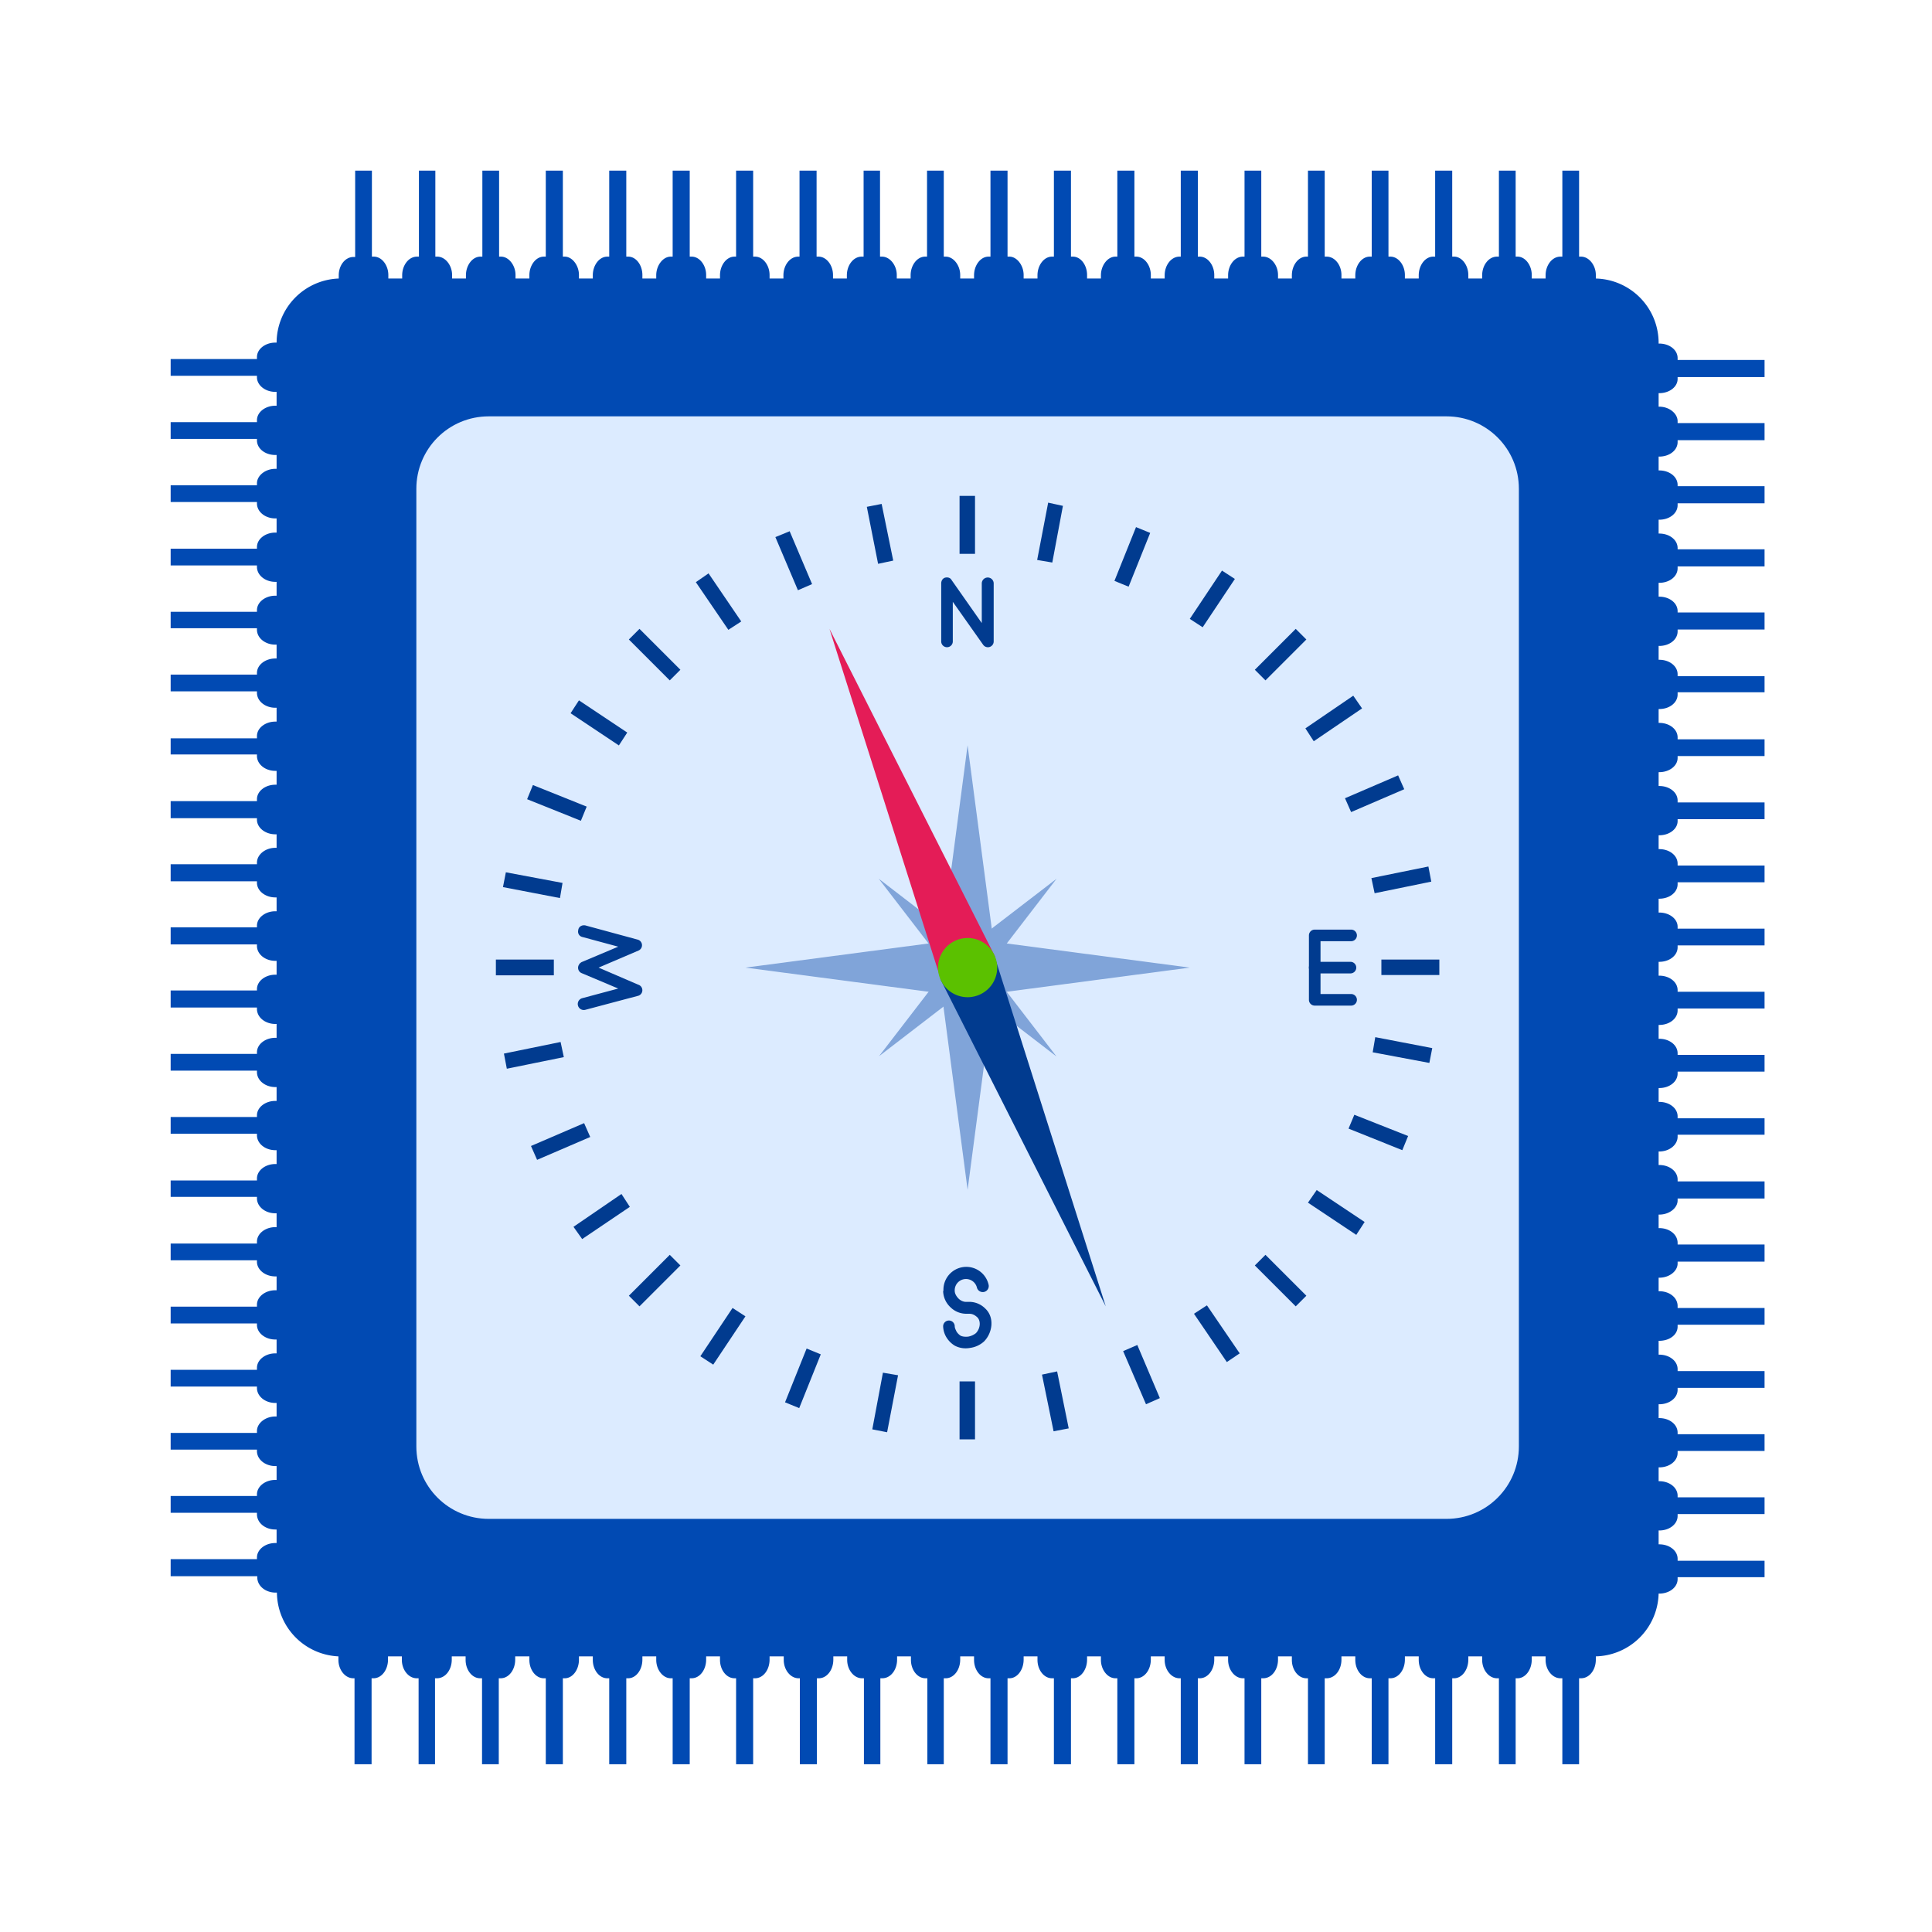
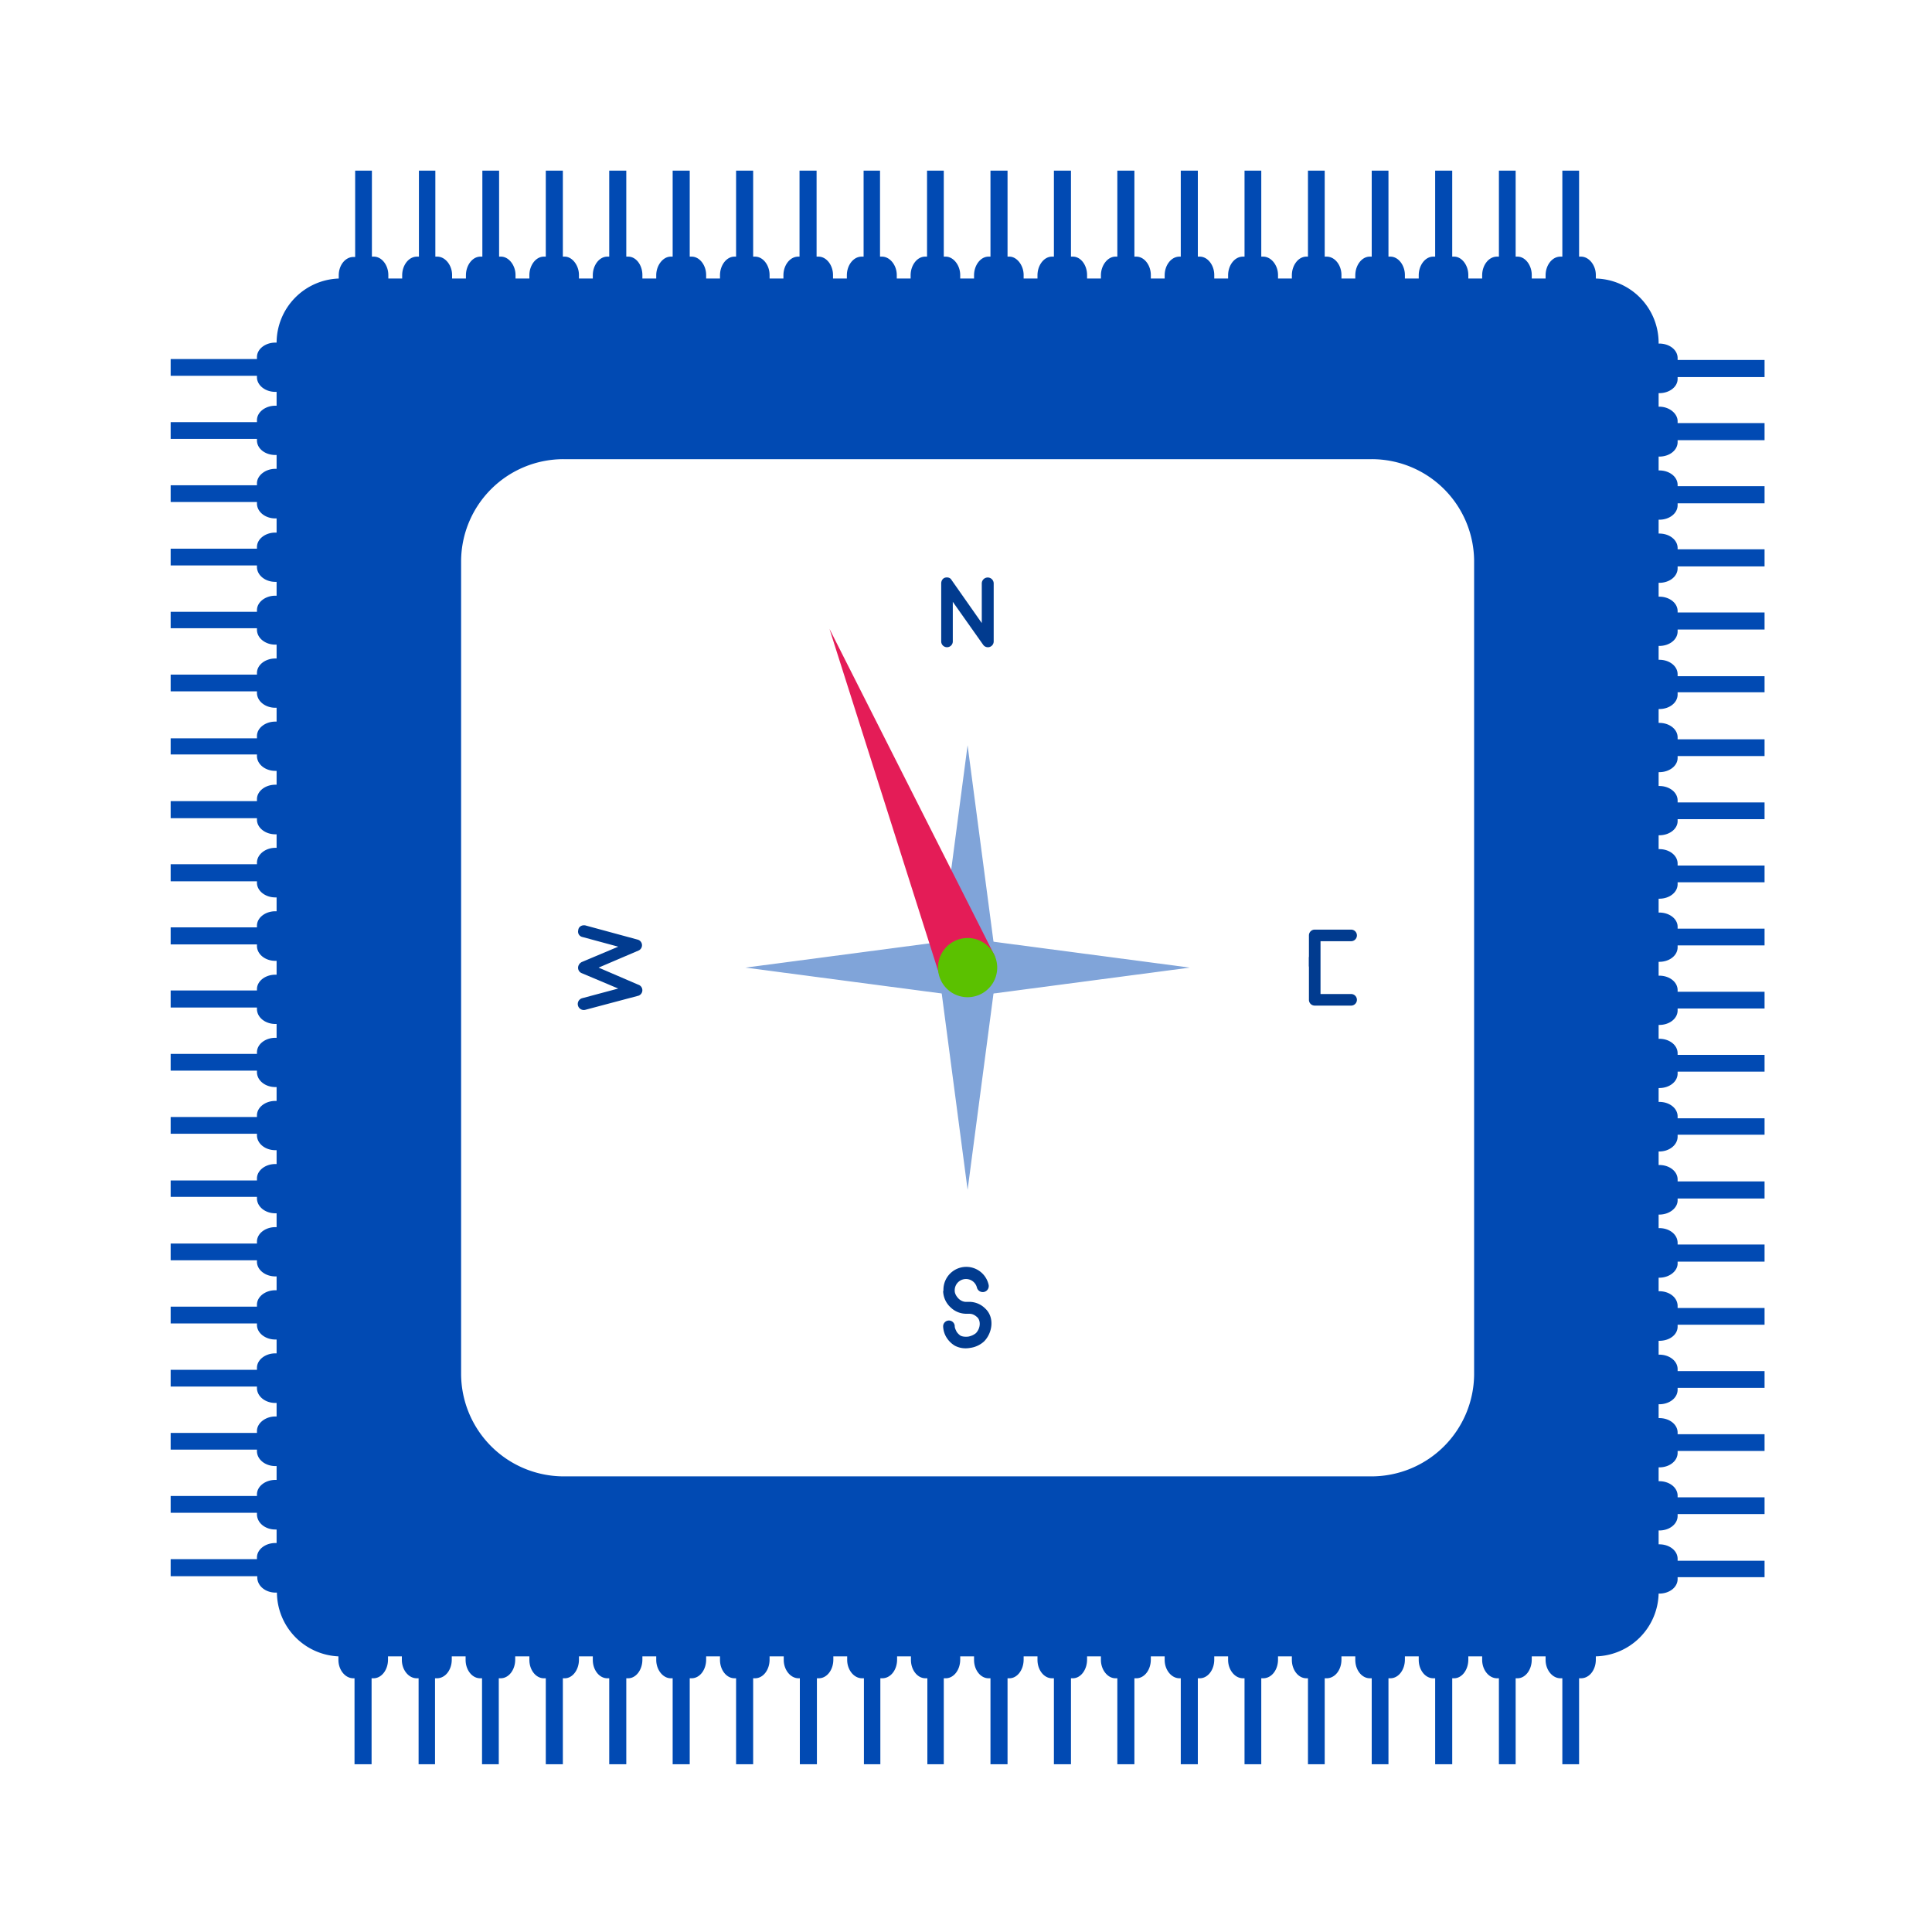
<svg xmlns="http://www.w3.org/2000/svg" fill="none" viewBox="0 0 600 600">
  <g clip-path="url(#a)">
    <g clip-path="url(#b)">
      <path fill="#014AB3" fill-rule="evenodd" d="M120.6 86.5h4.3v-1c0-3.1 2-5.8 4.6-5.8h.6V53h5.1v26.7h.6c2.5 0 4.6 2.7 4.6 5.7v1.1h4.3v-1c0-3.1 2-5.8 4.5-5.8h.6V53h5.2v26.7h.6c2.4 0 4.5 2.7 4.5 5.7v1.1h4.3v-1c0-3.1 2-5.8 4.5-5.8h.6V53h5.3v26.7h.6c2.3 0 4.4 2.7 4.4 5.7v1.1h4.3v-1c0-3.1 2-5.8 4.5-5.8h.6V53h5.3v26.7h.6c2.5 0 4.4 2.7 4.4 5.7v1.1h4.3v-1c0-3.1 2.1-5.8 4.5-5.8h.6V53h5.3v26.7h.6c2.5 0 4.5 2.7 4.5 5.7v1.1h4.3v-1c0-3.1 2-5.8 4.5-5.8h.5V53h5.3v26.7h.6c2.5 0 4.5 2.7 4.5 5.7v1.1h4.3v-1c0-3.1 2-5.8 4.6-5.8h.4V53h5.3v26.7h.6c2.5 0 4.5 2.7 4.5 5.7v1.1h4.3v-1c0-3.1 2-5.8 4.6-5.8h.6V53h5.1v26.7h.6c2.5 0 4.6 2.7 4.6 5.7v1.1h4.3v-1c0-3.1 2-5.8 4.5-5.8h.6V53h5.2v26.7h.6c2.4 0 4.5 2.7 4.5 5.7v1.1h4.3v-1c0-3.1 2-5.8 4.5-5.8h.6V53h5.3v26.7h.6c2.3 0 4.4 2.7 4.4 5.7v1.1h4.3v-1c0-3.1 2-5.8 4.5-5.8h.6V53h5.3v26.7h.6c2.5 0 4.4 2.7 4.4 5.7v1.1h4.3v-1c0-3.1 2.1-5.8 4.5-5.8h.6V53h5.3v26.7h.6c2.5 0 4.5 2.7 4.5 5.7v1.1h4.3v-1c0-3.1 2-5.8 4.6-5.8h.4V53h5.3v26.7h.6c2.5 0 4.5 2.7 4.5 5.7v1.1h4.3v-1c0-3.1 2-5.8 4.6-5.8h.5V53h5.2v26.7h.6c2.5 0 4.6 2.7 4.6 5.7v1.1h4.3v-1c0-3.1 2-5.8 4.5-5.8h.5V53h5.2v26.7h.6c2.6 0 4.6 2.7 4.6 5.7v1.1h4.3v-1c0-3.1 2-5.8 4.5-5.8h.6V53h5.2v26.7h.6c2.5 0 4.5 2.7 4.5 5.7v1.1h4.3v-1c0-3.1 2-5.8 4.5-5.8h.6V53h5.3v26.7h.6c2.4 0 4.4 2.7 4.4 5.7v1.1h4.3v-1c0-3.1 2-5.8 4.6-5.8h.6V53h5.2v26.7h.6c2.4 0 4.4 2.7 4.4 5.7v1.1h4.3v-1c0-3.1 2-5.8 4.6-5.8h.6V53h5.2v26.7h.6c2.5 0 4.6 2.7 4.6 5.7v1.1a20 20 0 0 1 19.5 20v.2h.2c3.2 0 5.7 2 5.7 4.5v.6h27v5.3h-27v.6c0 2.4-2.5 4.4-5.7 4.4h-.2v4.2h.2c3.2 0 5.7 2.2 5.7 4.5v.6h27v5.3h-27v.6c0 2.5-2.5 4.5-5.7 4.5h-.2v4.3h.2c3.2 0 5.7 2 5.7 4.5v.4h27v5.3h-27v.6c0 2.5-2.5 4.5-5.7 4.5h-.2v4.3h.2c3.2 0 5.7 2 5.7 4.5v.4h27v5.3h-27v.6c0 2.5-2.5 4.5-5.7 4.5h-.2v4.3h.2c3.2 0 5.7 2 5.7 4.5v.4h27v5.3h-27v.6c0 2.5-2.5 4.5-5.7 4.5h-.2v4.3h.2c3.2 0 5.7 2 5.7 4.5v.6h27v5h-27v.7c0 2.5-2.5 4.5-5.7 4.5h-.2v4.3h.2c3.2 0 5.7 2 5.7 4.5v.6h27v5.2h-27v.6c0 2.4-2.5 4.4-5.7 4.4h-.2v4.3h.2c3.2 0 5.7 2 5.7 4.5v.6h27v5.2h-27v.6c0 2.4-2.5 4.4-5.7 4.4h-.2v4.3h.2c3.2 0 5.7 2 5.7 4.5v.6h27v5.2h-27v.6c0 2.5-2.5 4.5-5.7 4.5h-.2v4.3h.2c3.2 0 5.7 2 5.7 4.4v.6h27v5.2h-27v.6c0 2.5-2.5 4.5-5.7 4.5h-.2v4.3h.2c3.2 0 5.7 2 5.7 4.5v.5h27v5.2h-27v.6c0 2.5-2.5 4.5-5.7 4.5h-.2v4.3h.2c3.2 0 5.7 2 5.7 4.5v.5h27v5.2h-27v.6c0 2.5-2.5 4.5-5.7 4.5h-.2v4.3h.2c3.2 0 5.7 2 5.7 4.5v.6h27v5.1h-27v.6c0 2.5-2.5 4.6-5.7 4.6h-.2v4.2h.2c3.2 0 5.7 2 5.7 4.5v.6h27v5.3h-27v.6c0 2.3-2.5 4.4-5.7 4.4h-.2v4.2h.2c3.2 0 5.7 2 5.7 4.6v.5h27v5.3h-27v.6c0 2.3-2.5 4.4-5.7 4.4h-.2v4.2h.2c3.2 0 5.7 2 5.7 4.6v.6h27v5.2h-27v.6c0 2.5-2.5 4.4-5.7 4.4h-.2v4.3h.2c3.2 0 5.7 2 5.7 4.5v.6h27v5.2h-27v.6c0 2.5-2.5 4.5-5.7 4.5h-.2v4.3h.2c3.2 0 5.7 2 5.7 4.5v.5h27v5.2h-27v.6c0 2.5-2.5 4.5-5.7 4.5h-.2v4.3h.2c3.2 0 5.7 2 5.7 4.5v.5h27v5.2h-27v.6c0 2.5-2.5 4.5-5.7 4.5h-.2v4.3h.2c3.2 0 5.7 2 5.7 4.5v.6h27v5.1h-27v.6c0 2.5-2.5 4.5-5.7 4.5h-.2a20 20 0 0 1-19.5 19.5v1c0 3.2-2 5.8-4.6 5.8h-.6v26.7h-5.2v-26.7h-.6c-2.5 0-4.6-2.6-4.6-5.7v-1.1h-4.3v1c0 3.2-2 5.8-4.4 5.8h-.6v26.7h-5.2v-26.7h-.6c-2.5 0-4.6-2.6-4.6-5.7v-1.1H456v1c0 3.2-2 5.8-4.4 5.8h-.6v26.7h-5.3v-26.7h-.6c-2.5 0-4.5-2.6-4.5-5.7v-1.1h-4.3v1c0 3.2-2 5.8-4.5 5.8h-.6v26.7H426v-26.7h-.6c-2.5 0-4.5-2.6-4.5-5.7v-1.1h-4.3v1c0 3.2-2 5.8-4.6 5.8h-.6v26.7h-5.2v-26.7h-.5c-2.5 0-4.5-2.6-4.5-5.7v-1.1h-4.3v1c0 3.2-2 5.8-4.6 5.8h-.6v26.7h-5.2v-26.7h-.5c-2.5 0-4.6-2.6-4.6-5.7v-1.1h-4.3v1c0 3.2-2 5.8-4.5 5.8h-.6v26.7h-5.3v-26.7h-.4c-2.5 0-4.6-2.6-4.6-5.7v-1.1h-4.3v1c0 3.2-2 5.8-4.5 5.8h-.6v26.7H347v-26.7h-.6c-2.4 0-4.5-2.6-4.5-5.7v-1.1h-4.3v1c0 3.2-2 5.8-4.4 5.8h-.6v26.7h-5.3v-26.7h-.6c-2.5 0-4.5-2.6-4.5-5.7v-1.1h-4.3v1c0 3.2-2 5.8-4.4 5.8h-.6v26.7h-5.3v-26.7h-.6c-2.5 0-4.5-2.6-4.5-5.7v-1.1h-4.3v1c0 3.2-2 5.8-4.5 5.8h-.6v26.7H288v-26.7h-.6c-2.5 0-4.5-2.6-4.5-5.7v-1.1h-4.3v1c0 3.2-2 5.8-4.6 5.8h-.6v26.7h-5.1v-26.7h-.6c-2.5 0-4.6-2.6-4.6-5.7v-1.1h-4.3v1c0 3.2-2 5.8-4.5 5.8h-.6v26.7h-5.3v-26.7h-.4c-2.5 0-4.6-2.6-4.6-5.7v-1.1H239v1c0 3.2-2 5.8-4.5 5.8h-.6v26.7h-5.3v-26.7h-.5c-2.5 0-4.5-2.6-4.5-5.7v-1.1h-4.3v1c0 3.2-2 5.8-4.5 5.8h-.6v26.7h-5.3v-26.7h-.6c-2.4 0-4.5-2.6-4.5-5.7v-1.1h-4.3v1c0 3.2-2 5.8-4.4 5.8h-.6v26.7h-5.3v-26.7h-.6c-2.5 0-4.5-2.6-4.5-5.7v-1.1h-4.3v1c0 3.2-2 5.8-4.4 5.8h-.6v26.7h-5.3v-26.7h-.6c-2.5 0-4.5-2.6-4.5-5.7v-1.1H160v1c0 3.2-2 5.8-4.5 5.8h-.6v26.7h-5.2v-26.7h-.6c-2.5 0-4.5-2.6-4.5-5.7v-1.1h-4.3v1c0 3.2-2 5.8-4.6 5.8h-.6v26.7H130v-26.7h-.6c-2.5 0-4.6-2.6-4.6-5.7v-1.1h-4.3v1c0 3.2-2 5.8-4.5 5.8h-.6v26.7h-5.3v-26.7h-.4c-2.5 0-4.6-2.6-4.6-5.7v-1.1A20 20 0 0 1 86 494.6h-.4c-3.1 0-5.6-2-5.7-4.6v-.5H53v-5.3h26.8v-.5c0-2.5 2.6-4.5 5.7-4.5h.4V475h-.4c-3.1 0-5.6-2-5.7-4.6v-.6H53v-5.2h26.8v-.5c0-2.5 2.6-4.5 5.7-4.5h.4v-4.3h-.4c-3.1 0-5.6-2-5.7-4.5v-.6H53V445h26.8v-.6c0-2.4 2.6-4.5 5.7-4.5h.4v-4.2h-.4c-3.1 0-5.6-2-5.7-4.5v-.6H53v-5.2h26.8v-.6c0-2.5 2.6-4.5 5.7-4.5h.4V416h-.4c-3.1 0-5.6-2-5.7-4.4v-.6H53v-5.2h26.8v-.6c0-2.5 2.6-4.5 5.7-4.5h.4v-4.3h-.4c-3.1 0-5.6-2-5.7-4.4v-.6H53v-5.2h26.8v-.6c0-2.5 2.6-4.5 5.7-4.5h.4v-4.3h-.4c-3.1 0-5.6-2-5.7-4.5v-.6H53v-5.1h26.8v-.6c0-2.5 2.6-4.5 5.7-4.5h.4v-4.3h-.4c-3.1 0-5.6-2-5.7-4.5v-.6H53v-5.2h26.8v-.5c0-2.5 2.6-4.5 5.7-4.5h.4v-4.3h-.4c-3.1 0-5.6-2-5.7-4.5v-.6H53v-5.2h26.8v-.5c0-2.5 2.6-4.5 5.7-4.5h.4V318h-.4c-3.1 0-5.6-2-5.7-4.5v-.6H53v-5.3h26.8v-.4c0-2.5 2.6-4.5 5.7-4.5h.4v-4.3h-.4c-3.1 0-5.6-2-5.7-4.5v-.6H53V288h26.8v-.5c0-2.5 2.6-4.5 5.7-4.5h.4v-4.3h-.4c-3.1 0-5.6-2-5.7-4.4v-.6H53v-5.3h26.8v-.5c0-2.5 2.6-4.6 5.7-4.6h.4v-4.2h-.4c-3.1 0-5.6-2-5.7-4.4v-.6H53v-5.3h26.8v-.6c0-2.5 2.6-4.5 5.7-4.5h.4v-4.3h-.4c-3.1 0-5.6-2-5.7-4.5v-.6H53v-5h26.8v-.7c0-2.5 2.6-4.5 5.7-4.5h.4v-4.3h-.4c-3.1 0-5.6-2-5.7-4.5v-.6H53v-5.2h26.8v-.5c0-2.5 2.6-4.5 5.7-4.5h.4v-4.3h-.4c-3.1 0-5.6-2-5.7-4.5v-.6H53V190h26.8v-.5c0-2.5 2.6-4.5 5.7-4.5h.4v-4.3h-.4c-3.1 0-5.6-2-5.7-4.5v-.6H53v-5.2h26.8v-.5c0-2.5 2.6-4.5 5.7-4.5h.4V161h-.4c-3.1 0-5.6-2-5.7-4.5v-.6H53v-5.2h26.8v-.6c0-2.4 2.6-4.5 5.7-4.5h.4v-4.3h-.4c-3.1 0-5.6-1.9-5.7-4.4v-.6H53v-5.2h26.8v-.6c0-2.5 2.6-4.5 5.7-4.5h.4v-4.3h-.4c-3.1 0-5.6-2-5.7-4.4v-.6H53v-5.2h26.8v-.6c0-2.5 2.6-4.5 5.7-4.5h.4a20 20 0 0 1 19.3-19.9v-1c0-3.1 2-5.7 4.6-5.7h.5V53h5.2v26.7h.6c2.5 0 4.5 2.7 4.5 5.7v1.1Zm54.5 56.1H426a31.8 31.8 0 0 1 31.8 31.6v252.6a31.9 31.9 0 0 1-31.8 31.7H175a31.9 31.9 0 0 1-31.8-31.7V174.2a31.8 31.8 0 0 1 31.8-31.6Z" clip-rule="evenodd" />
-       <path fill="#DCEBFF" d="M129.3 151.8c0-12.4 10-22.5 22.5-22.5h297.4c12.4 0 22.5 10 22.5 22.5v297.4c0 12.4-10 22.5-22.5 22.5H151.8c-12.4 0-22.5-10-22.5-22.5V151.8Z" />
      <g clip-path="url(#c)">
-         <path fill="#013B8F" d="M302.9 154H298v18h4.8v-18Zm90.1 57.3-3.3-3.3 12.7-12.7 3.3 3.3-12.7 12.7Zm36 91.6V298h18v4.8h-18Zm-36 86.8-3.3 3.3 12.7 12.7 3.3-3.3-12.7-12.7ZM302.9 429H298v18h4.8v-18ZM208 389.7l3.3 3.3-12.7 12.7-3.3-3.3 12.7-12.7Zm-36-91.6v4.8h-18V298h18Zm39.3-90.1-3.3 3.3-12.7-12.7 3.3-3.3 12.7 12.7Zm114.2-51.8-3.4 17.7 4.7.8 3.3-17.6-4.6-1Zm94.7 59.9-14.8 10.1 2.6 4 15-10.2-2.7-3.9Zm6.1 110.7.8-4.7 17.7 3.4-.9 4.6-17.6-3.3Zm-51.5 78.6-4 2.6 10.2 15 4-2.7-10.1-14.8Zm-100.6 20.9 4.7.8-3.4 17.7-4.6-.9 3.3-17.6ZM193 370.8l2.6 4-14.8 10-2.7-3.8 14.9-10.2Zm-18.3-96.6-.8 4.7-17.7-3.4.9-4.6 17.6 3.3Zm45.3-96.1-3.9 2.7 10.1 14.8 4-2.6-10.2-15Zm130.5 4.1-4.4-1.8 6.7-16.7 4.4 1.8-6.7 16.7Zm69.1 70-1.9-4.3 16.5-7.1 1.9 4.3-16.5 7.1Zm-.8 98.3 1.8-4.3 16.7 6.6-1.8 4.4-16.7-6.7Zm-70 69.1 4.4-1.9 7 16.5-4.3 1.9-7.1-16.5Zm-98.3-.8 4.4 1.8-6.7 16.7-4.4-1.8 6.7-16.7Zm-69.1-70 1.9 4.3-16.5 7.1-1.9-4.3 16.5-7.1Zm.8-98.3-1.8 4.4-16.7-6.7 1.8-4.4 16.7 6.7Zm63-85.5-4.4 1.8 7 16.5 4.4-1.9-7-16.5Zm134.3 12.2-10 15 4 2.6 10-15-4-2.6Zm47.4 100.2-1-4.7 17.7-3.6.9 4.7-17.6 3.6Zm-18 92.2-2.7 3.9 15 10 2.6-4-15-10Zm-85.3 57.3 4.7-1 3.6 17.7-4.7.9-3.6-17.6Zm-96.1-20.7 4 2.6-10 15-4-2.6 10-15Zm-53.4-82.6 1 4.7-17.7 3.6-.9-4.7 17.6-3.6Zm20.7-96.1-2.6 4-15-10 2.6-4 15 10Zm82.6-53.4-4.7 1-3.5-17.7 4.6-.9 3.6 17.6Z" />
        <path fill="#80A4D9" d="m300.5 231.4-9.1 69.1 9.1 69 9.1-69-9.1-69Z" />
        <path fill="#80A4D9" d="m300.5 291.4-69 9.1 69 9.1 69-9.1-69-9.1Z" />
-         <path fill="#80A4D9" d="m328 273-31 23.8-24 31.2 31.2-24 24-31.2Z" />
-         <path fill="#80A4D9" d="m304.1 296.9-31.2-24 24 31.2 31.2 24-24-31.2Z" />
        <path fill="#013B8F" fill-rule="evenodd" d="M406.5 290.5c0-1 .8-1.8 1.8-1.8h11.3a1.8 1.8 0 0 1 0 3.6h-9.5v16.4h9.5a1.8 1.8 0 0 1 0 3.6h-11.3c-1 0-1.8-.8-1.8-1.8v-20Z" clip-rule="evenodd" />
-         <path fill="#013B8F" fill-rule="evenodd" d="M406.5 300.5c0-1 .8-1.8 1.8-1.8h11.1a1.8 1.8 0 0 1 0 3.6h-11c-1 0-1.9-.8-1.9-1.8Zm-226.9-11.8c.2-1 1.2-1.5 2.2-1.3l16.2 4.4a1.8 1.8 0 0 1 .3 3.4l-12.4 5.3 12.3 5.3a1.8 1.8 0 0 1-.2 3.5l-16.2 4.3a1.8 1.8 0 1 1-1-3.6l11.2-3-11.4-4.8a1.8 1.8 0 0 1-.8-2.6c.2-.4.5-.6.8-.8L192 294l-11.1-3c-1-.2-1.6-1.2-1.3-2.2Zm113.9-109.3c.8-.2 1.6 0 2 .7l9.4 13.4v-12.3a1.8 1.8 0 0 1 3.7 0v18a1.8 1.8 0 0 1-3.3 1l-9.4-13.3v12.3a1.8 1.8 0 0 1-3.6 0v-18c0-.9.5-1.6 1.2-1.8Zm-.5 221.5a7.1 7.1 0 0 1 14-2 1.8 1.8 0 0 1-3.6 1 3.5 3.5 0 0 0-6.9 1c0 .8.5 1.7 1.2 2.4s1.6 1 2.2 1h1a7 7 0 0 1 5 2c3.1 2.8 2.3 7.7-.3 10.3a8 8 0 0 1-4.3 2c-1.6.3-3.3.1-4.8-.7a7.7 7.7 0 0 1-2.4-2.3 7 7 0 0 1-1.2-3.7 1.8 1.8 0 0 1 3.6 0c0 .5.3 1.1.6 1.7.4.6.9 1 1.2 1.2.6.3 1.4.4 2.4.3 1-.2 1.8-.6 2.4-1.1 1.5-1.6 1.5-4 .3-5-.8-.7-1.5-1-2.4-1h-1a7 7 0 0 1-4.8-2 7.1 7.1 0 0 1-2.3-5.1Z" clip-rule="evenodd" />
+         <path fill="#013B8F" fill-rule="evenodd" d="M406.5 300.5c0-1 .8-1.8 1.8-1.8h11.1h-11c-1 0-1.9-.8-1.9-1.8Zm-226.9-11.8c.2-1 1.2-1.5 2.2-1.3l16.2 4.4a1.8 1.8 0 0 1 .3 3.4l-12.4 5.3 12.3 5.3a1.8 1.8 0 0 1-.2 3.5l-16.2 4.3a1.8 1.8 0 1 1-1-3.6l11.2-3-11.4-4.8a1.8 1.8 0 0 1-.8-2.6c.2-.4.5-.6.8-.8L192 294l-11.1-3c-1-.2-1.6-1.2-1.3-2.2Zm113.9-109.3c.8-.2 1.6 0 2 .7l9.4 13.4v-12.3a1.8 1.8 0 0 1 3.7 0v18a1.8 1.8 0 0 1-3.3 1l-9.4-13.3v12.3a1.8 1.8 0 0 1-3.6 0v-18c0-.9.5-1.6 1.2-1.8Zm-.5 221.5a7.1 7.1 0 0 1 14-2 1.8 1.8 0 0 1-3.6 1 3.5 3.5 0 0 0-6.9 1c0 .8.5 1.7 1.2 2.4s1.6 1 2.2 1h1a7 7 0 0 1 5 2c3.1 2.8 2.3 7.7-.3 10.3a8 8 0 0 1-4.3 2c-1.6.3-3.3.1-4.8-.7a7.7 7.7 0 0 1-2.4-2.3 7 7 0 0 1-1.2-3.7 1.8 1.8 0 0 1 3.6 0c0 .5.3 1.1.6 1.7.4.6.9 1 1.2 1.2.6.3 1.4.4 2.4.3 1-.2 1.8-.6 2.4-1.1 1.5-1.6 1.5-4 .3-5-.8-.7-1.5-1-2.4-1h-1a7 7 0 0 1-4.8-2 7.1 7.1 0 0 1-2.3-5.1Z" clip-rule="evenodd" />
        <path fill="#E41C57" d="m309 297-51.4-101.7 34.5 108.6 16.8-6.8Z" />
-         <path fill="#013B8F" d="m309 297-17 7 51.4 101.7-34.5-108.6Z" />
        <path fill="#5BC100" d="M309 297a9.1 9.1 0 1 1-17 7 9.1 9.1 0 0 1 17-7Z" />
      </g>
    </g>
  </g>
  <defs>
    <clipPath id="a">
      <path fill="#fff" d="M53 53h495v495H53z" />
    </clipPath>
    <clipPath id="b">
      <path fill="#fff" d="M53 53h495v495H53z" />
    </clipPath>
    <clipPath id="c">
      <path fill="#fff" d="M154 154h293v293H154z" />
    </clipPath>
  </defs>
</svg>